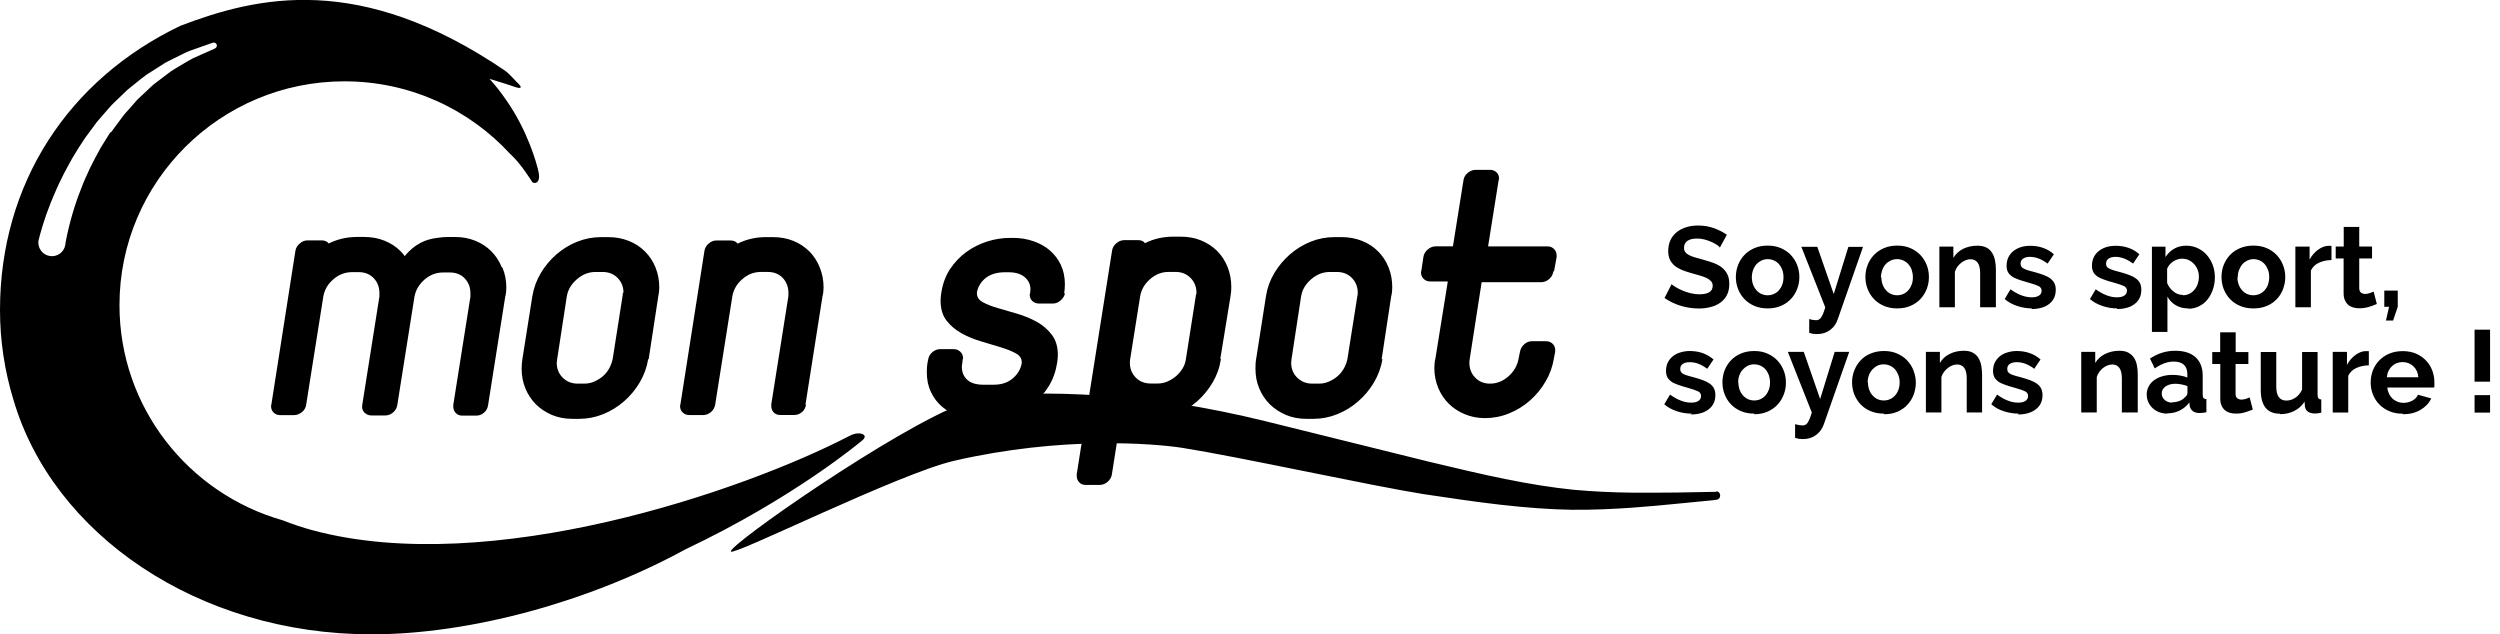
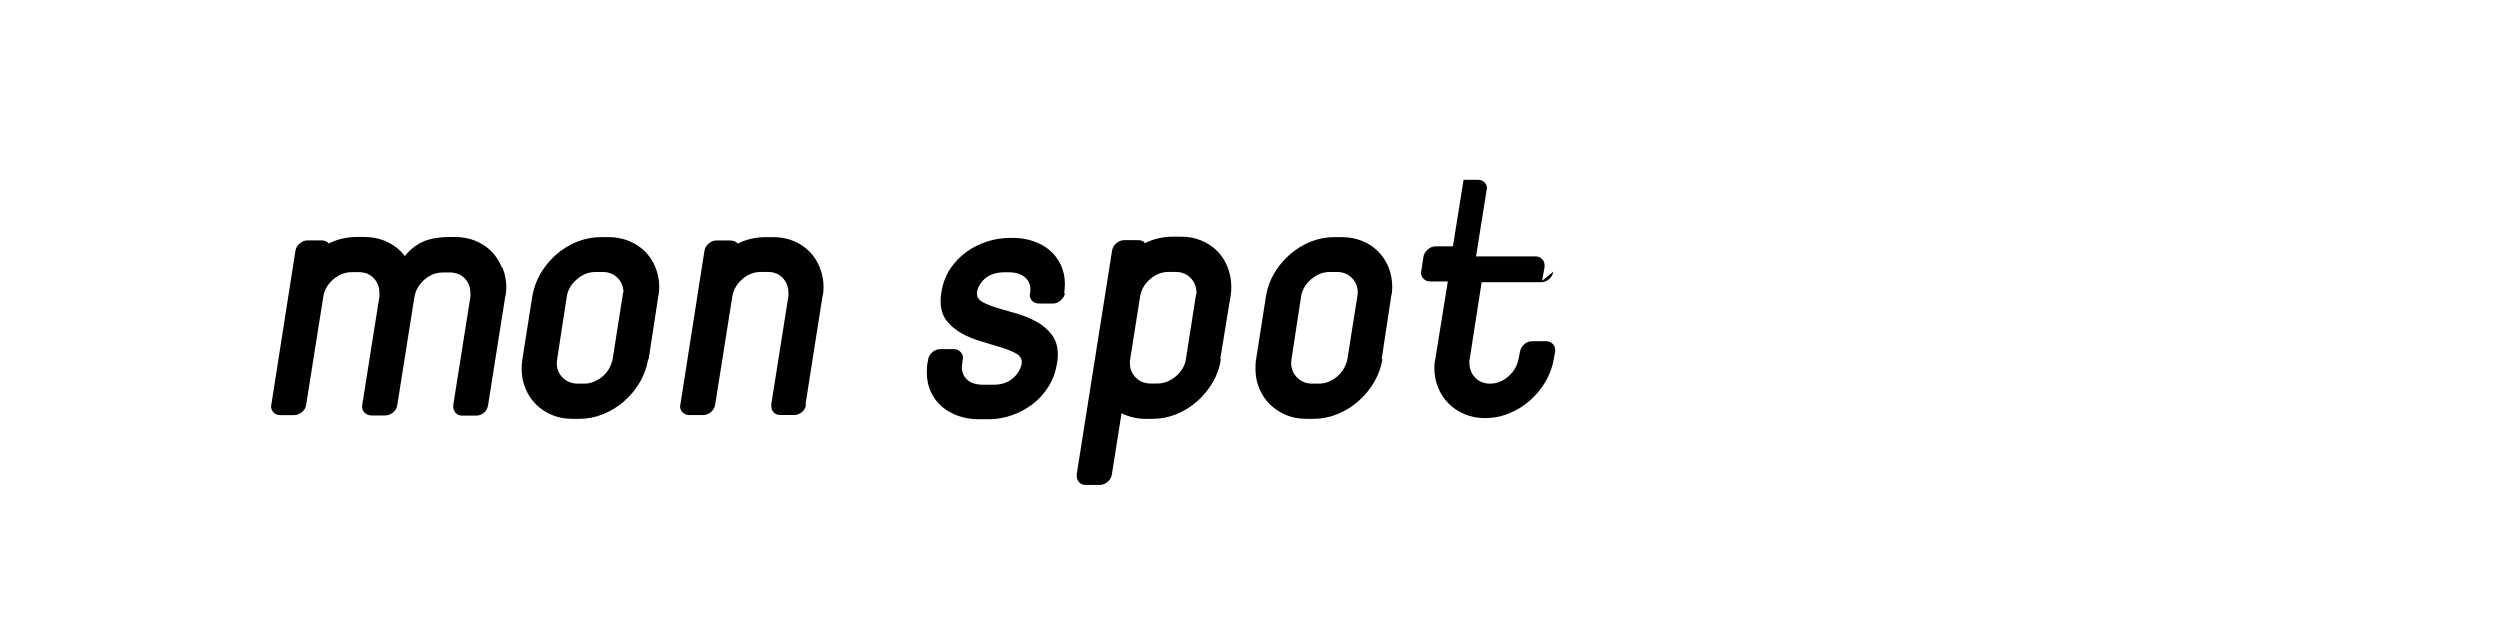
<svg xmlns="http://www.w3.org/2000/svg" width="230.488" height="58.477" viewBox="0 0 230.488 58.477">
-   <path d="M158.23 45.343c-.44.01-1.33.022-3.657.066-1.16.01-2.572.02-4.185.01-1.61-.02-3.42-.09-5.37-.27-1.95-.2-4.045-.54-6.26-.99-2.214-.44-4.552-1.01-6.968-1.58l-15.177-3.76c-2.63-.64-5.325-1.2-7.998-1.61-2.677-.4-14.74-1.85-19.827-.01-6.173 2.27-21.672 13.09-21.406 13.65.21.44 15.47-7.18 20.558-8.36 9.994-2.31 18.47-1.6 21.056-1.2 5.263.83 17.272 3.47 22.206 4.26 2.48.37 4.87.73 7.178.99 2.3.26 4.502.43 6.538.46 2.034.02 3.886-.08 5.515-.19 1.63-.12 3.043-.25 4.202-.37 2.32-.24 3.188-.29 3.645-.37.456-.08.39-.77-.05-.77zm-78.644-5.287c-.236-.125-.647-.19-1.27.133-9.87 5.12-33.137 13.08-49.45 8.71-.98-.26-1.91-.58-2.806-.93-8.685-2.47-15.045-10.41-15.045-19.84 0-11.39 9.285-20.63 20.738-20.63 6.048 0 11.49 2.57 15.28 6.69 1 .9 1.946 2.46 2.007 2.55l.006.01c.112.22.832.25.612-.86-.156-.8-1.027-3.87-2.974-6.64-.488-.72-1.008-1.38-1.557-1.98.535.16 2.146.66 2.41.77.318.11.82.17.107-.47-.165-.15-.647-.74-1.106-1.07C33.165-2.58 23.718-.32 16.65 2.37 6.306 7.31 0 16.92 0 28.576c0 2.858.43 5.62 1.226 8.236 3.62 12.438 17.027 21.67 33.02 21.67 9.09 0 20.067-2.985 28.972-7.847C73.23 45.89 79.38 40.7 79.505 40.597c.29-.242.26-.446.08-.54zm-69.434-27.83l-.292.47-.58.932c-.35.64-.695 1.265-.992 1.89-.286.63-.575 1.232-.79 1.83-.244.586-.434 1.155-.607 1.678-.17.523-.3 1.013-.42 1.442-.1.432-.21.808-.27 1.118-.07.312-.11.546-.14.7l-.04.257v.03c-.11.685-.76 1.144-1.44 1.03-.68-.114-1.14-.76-1.03-1.444l.03-.1.07-.28c.05-.2.13-.48.23-.81.1-.34.24-.74.39-1.2.18-.45.35-.97.59-1.52.23-.55.48-1.14.79-1.75.29-.62.65-1.24 1-1.89.37-.64.79-1.28 1.22-1.93l.7-.94.35-.48.39-.45.78-.9c.25-.3.56-.56.83-.83l.83-.8.88-.71c.29-.23.57-.46.86-.67.3-.19.59-.38.88-.56.29-.18.56-.35.83-.53.27-.16.557-.28.816-.42.53-.25 1-.51 1.44-.69l1.16-.41 1-.35c.15-.05.31.03.36.17.05.14-.02.29-.15.35l-.03.02-.944.42c-.3.13-.66.29-1.08.48-.4.21-.84.49-1.32.77-.234.15-.494.28-.74.46l-.74.56-.78.59c-.255.22-.5.46-.753.7l-.77.72-.72.82c-.238.28-.5.53-.71.84l-.66.89-.33.45zM158.5 22.74c-.05-.05-.14-.118-.27-.203-.132-.085-.292-.17-.48-.25-.19-.082-.394-.15-.613-.21-.22-.056-.445-.084-.672-.084-.406 0-.708.074-.907.224s-.3.36-.3.63c0 .156.04.286.113.39.08.103.19.193.33.27s.32.15.54.214c.22.07.47.14.75.21.37.1.71.21 1.01.32.31.12.56.26.77.43s.37.38.49.62.17.53.17.88c0 .41-.07.75-.23 1.04-.15.29-.36.52-.62.7s-.56.31-.89.39c-.34.09-.69.13-1.06.13-.56 0-1.13-.08-1.68-.25-.55-.17-1.05-.41-1.49-.72l.65-1.27c.07.06.18.15.35.25.17.1.37.21.6.31.23.1.48.19.76.26s.57.11.86.11c.81 0 1.22-.26 1.22-.78 0-.16-.04-.3-.14-.41-.09-.11-.22-.21-.39-.3-.17-.08-.38-.16-.62-.23s-.51-.15-.81-.23c-.36-.1-.68-.21-.94-.32-.26-.12-.49-.25-.66-.41s-.31-.34-.4-.55-.14-.46-.14-.75c0-.38.07-.72.21-1.02.14-.3.34-.54.59-.74s.55-.35.88-.45c.33-.1.69-.15 1.08-.15.54 0 1.03.09 1.48.25.446.17.84.37 1.17.6l-.65 1.19zm4.47 5.694c-.455 0-.864-.078-1.227-.234s-.67-.368-.923-.635c-.252-.267-.445-.574-.58-.923-.136-.348-.203-.714-.203-1.098 0-.392.067-.76.203-1.11.135-.348.328-.655.58-.922.253-.267.56-.478.923-.635.362-.156.77-.234 1.227-.234s.862.078 1.222.234c.358.157.664.368.916.635.253.267.447.574.582.923s.203.718.203 1.11c0 .383-.068.75-.203 1.097-.135.35-.327.656-.576.923s-.555.48-.917.635-.772.234-1.227.234zm-1.46-2.89c0 .25.036.475.11.677.075.21.18.38.31.53.132.15.286.27.465.35.177.08.37.12.575.12s.397-.04.576-.12c.177-.08.332-.19.464-.34.13-.15.234-.32.31-.53.074-.2.11-.43.11-.68 0-.24-.036-.46-.11-.67-.075-.2-.18-.38-.31-.53-.132-.15-.287-.26-.464-.34-.18-.08-.37-.12-.576-.12s-.398.05-.575.13c-.18.09-.333.2-.465.35-.13.15-.234.33-.31.54-.074.21-.11.43-.11.68zm5.268 3.87c.12.036.238.063.352.08s.21.027.288.027c.093 0 .178-.01.256-.05.078-.03.15-.1.214-.19.063-.09.127-.21.19-.36.065-.15.133-.35.204-.58l-2.208-5.59h1.472l1.515 4.36 1.35-4.35h1.35l-2.34 6.7c-.13.39-.36.71-.69.96-.33.25-.73.38-1.21.38-.11 0-.23-.01-.35-.02-.12-.02-.24-.05-.37-.09v-1.24zm8.136-.98c-.455 0-.863-.078-1.227-.234-.36-.156-.67-.368-.922-.635s-.446-.574-.58-.923c-.137-.348-.203-.714-.203-1.098 0-.392.066-.76.202-1.11.135-.348.33-.655.58-.922s.562-.478.923-.635c.363-.156.77-.234 1.227-.234s.863.078 1.222.234c.358.157.665.368.917.635s.446.574.582.923c.135.35.202.718.202 1.11 0 .383-.067.75-.202 1.097-.136.35-.328.656-.576.923-.25.267-.56.48-.92.635-.36.156-.77.234-1.23.234zm-1.46-2.89c0 .25.036.475.11.677.076.21.18.38.31.53.132.15.286.27.465.35.17.08.37.12.57.12.2 0 .4-.04.57-.12.17-.08.33-.19.46-.34.13-.15.23-.32.31-.53s.11-.43.11-.68c0-.24-.04-.46-.11-.67s-.18-.38-.31-.53c-.14-.15-.29-.26-.47-.34-.18-.08-.37-.12-.58-.12-.21 0-.4.05-.58.13-.18.09-.34.2-.47.35-.14.15-.24.33-.31.54s-.12.43-.12.68zm10.536 2.783h-1.43V25.19c0-.446-.078-.773-.234-.98-.156-.206-.373-.31-.65-.31-.143 0-.287.03-.438.086-.148.058-.29.137-.42.24s-.252.226-.357.368c-.1.142-.18.298-.23.47v3.263h-1.43v-5.59h1.29v1.036c.21-.355.51-.633.9-.832.39-.19.83-.29 1.32-.29.35 0 .64.07.86.19s.39.3.51.5.21.44.26.71.07.53.07.8v3.49zm3.36.107c-.47 0-.928-.074-1.376-.224s-.83-.362-1.15-.64l.532-.896c.342.242.674.425.997.55.323.124.646.187.966.187.28 0 .5-.05.67-.16.16-.1.24-.26.24-.45s-.1-.34-.29-.43c-.19-.09-.51-.2-.94-.32-.36-.1-.67-.19-.93-.29-.26-.09-.46-.19-.62-.31s-.27-.25-.34-.4c-.08-.15-.11-.33-.11-.55 0-.28.05-.54.16-.77.11-.22.26-.42.46-.58.2-.16.43-.28.7-.37.26-.08.55-.12.86-.12.42 0 .81.06 1.18.19s.7.32 1 .59l-.58.86c-.29-.21-.56-.37-.83-.47-.27-.1-.53-.15-.8-.15-.24 0-.45.05-.61.15-.17.1-.25.26-.25.48 0 .1.02.18.06.25.03.07.1.12.18.17.08.05.19.1.33.15.14.05.31.1.52.15.38.1.71.2.98.3s.5.21.67.34c.17.13.3.28.38.44s.122.37.122.61c0 .55-.2.98-.606 1.3s-.96.47-1.657.47zm7.86 0c-.47 0-.93-.074-1.376-.224-.448-.15-.832-.362-1.152-.64l.533-.896c.342.242.674.425.998.55.322.124.645.187.965.187.284 0 .508-.05.672-.16.163-.1.245-.26.245-.45s-.097-.34-.288-.43c-.19-.09-.505-.2-.938-.32-.37-.1-.68-.19-.93-.29-.26-.09-.46-.19-.62-.31s-.27-.25-.34-.4c-.07-.15-.11-.33-.11-.55 0-.28.05-.54.16-.77s.26-.42.46-.58c.2-.16.43-.28.7-.37.27-.08.55-.12.87-.12.42 0 .81.06 1.18.19.36.12.7.32 1 .59l-.58.86c-.29-.21-.56-.37-.83-.47s-.53-.15-.8-.15c-.24 0-.45.05-.61.15s-.25.26-.25.48c0 .1.02.18.06.25.04.07.1.12.18.17s.2.1.34.15c.14.05.31.1.52.15.38.1.71.2.98.3.27.1.49.21.67.34s.3.28.38.44.12.37.12.61c0 .55-.2.98-.61 1.3-.41.32-.96.47-1.66.47zm6.537 0c-.44 0-.825-.098-1.15-.293-.33-.19-.585-.46-.77-.79v3.25h-1.43v-7.86h1.25v.96c.204-.32.472-.58.798-.77.328-.19.705-.28 1.13-.28.378 0 .726.08 1.046.23s.6.36.83.62c.23.26.41.57.55.92.13.35.2.72.2 1.12 0 .41-.06.79-.18 1.14s-.29.67-.5.93c-.21.27-.47.47-.77.62s-.62.23-.98.23zm-.48-1.216c.214 0 .41-.046.593-.14.18-.09.336-.216.463-.372.13-.156.23-.338.3-.544.07-.206.106-.42.106-.64 0-.234-.04-.453-.12-.656-.08-.202-.19-.38-.33-.527-.14-.15-.3-.27-.49-.36-.19-.09-.4-.13-.62-.13-.14 0-.28.02-.42.07-.15.04-.28.11-.4.19s-.23.18-.33.3-.17.23-.22.37v1.31c.13.32.32.58.59.79.26.21.54.31.85.31zm6.473 1.216c-.455 0-.863-.078-1.227-.234-.36-.156-.67-.368-.922-.635s-.44-.574-.58-.923c-.13-.348-.2-.714-.2-1.098 0-.392.07-.76.2-1.11.14-.348.33-.655.58-.922s.57-.478.93-.635c.37-.156.77-.234 1.23-.234s.87.078 1.23.234c.36.157.67.368.92.635s.45.574.58.923c.14.35.21.718.21 1.11 0 .383-.07.75-.2 1.097-.13.35-.32.656-.57.923-.25.267-.55.48-.92.635-.36.156-.77.234-1.22.234zm-1.46-2.89c0 .25.037.475.112.677.075.21.178.38.31.53.13.15.285.27.464.35.177.08.37.12.575.12.21 0 .4-.04.58-.12.18-.08.33-.19.47-.34.13-.15.24-.32.31-.53s.11-.43.11-.68c0-.24-.03-.46-.11-.67s-.18-.38-.31-.53c-.13-.15-.28-.26-.46-.34-.18-.08-.37-.12-.57-.12-.2 0-.39.05-.57.13-.18.09-.33.2-.46.35-.13.15-.23.33-.31.54s-.11.43-.11.68zm8.67-1.568c-.434.008-.82.09-1.163.25-.34.16-.586.4-.735.72v3.382h-1.43v-5.59h1.313v1.196c.1-.192.217-.364.353-.518.135-.153.28-.286.437-.4.156-.113.315-.2.475-.26.16-.062.315-.092.464-.092h.176s.076.004.112.01v1.302zm4.15 4.064c-.193.085-.428.17-.705.255-.277.086-.568.128-.875.128-.2 0-.385-.024-.56-.074s-.327-.13-.458-.24c-.132-.11-.236-.26-.314-.43-.08-.18-.117-.39-.117-.64v-3.21h-.73v-1.1h.74v-1.81h1.43v1.81h1.18v1.1h-1.18v2.73c0 .2.06.34.16.42.11.08.23.12.38.12s.3-.03.44-.08c.15-.05.26-.1.35-.13l.29 1.13zm.873 1.514l.288-1.27h-.44V26.79h1.24v1.494l-.43 1.27h-.64zm-64.01 8.58c-.47 0-.928-.073-1.376-.223s-.83-.36-1.15-.64l.532-.89c.34.24.67.43.99.55.32.13.64.19.96.19.28 0 .51-.05.67-.16.16-.1.24-.26.24-.46 0-.19-.1-.34-.29-.43-.19-.09-.51-.2-.94-.32-.36-.1-.67-.19-.93-.29-.26-.09-.47-.19-.62-.31s-.27-.25-.34-.4c-.07-.15-.11-.33-.11-.55 0-.28.05-.54.16-.77.11-.22.26-.42.46-.58.2-.16.43-.28.7-.36.26-.08.55-.13.87-.13.42 0 .81.06 1.18.19s.7.32 1.01.59l-.58.86c-.29-.21-.56-.37-.83-.47-.27-.1-.54-.14-.8-.14-.24 0-.45.05-.61.15-.17.1-.25.26-.25.48 0 .1.02.18.06.25.04.07.1.13.18.18.08.05.19.1.33.14.14.05.31.1.52.15.38.1.71.2.98.3s.5.22.67.34c.17.13.3.28.38.45s.12.37.12.6c0 .55-.2.98-.61 1.3s-.96.48-1.66.48zm5.77 0c-.455 0-.863-.077-1.227-.233-.362-.15-.67-.36-.922-.63-.253-.26-.447-.57-.582-.92-.135-.35-.202-.71-.202-1.1 0-.39.067-.76.202-1.11s.33-.65.582-.92c.252-.26.56-.48.922-.63.363-.15.77-.23 1.227-.23s.862.08 1.22.24c.36.16.666.37.92.64.25.27.444.58.58.93.135.35.202.72.202 1.11 0 .38-.067.75-.202 1.1-.136.35-.327.66-.576.93s-.554.48-.917.64-.772.24-1.227.24zm-1.46-2.89c0 .25.036.477.11.68.075.202.178.38.31.527.132.15.286.27.464.35.178.08.37.12.576.12s.398-.04.576-.12c.17-.08.33-.19.46-.34s.23-.32.31-.53c.07-.2.11-.43.11-.68 0-.24-.04-.46-.11-.67-.08-.2-.18-.38-.31-.53s-.29-.26-.47-.34c-.18-.08-.37-.12-.58-.12s-.4.04-.58.13c-.18.09-.33.21-.47.36s-.24.33-.31.53c-.08.21-.11.43-.11.68zm5.267 3.873c.12.035.237.062.352.08s.21.026.288.026c.092 0 .178-.018.256-.053.078-.036.15-.1.213-.188.06-.09.12-.21.19-.367s.13-.353.2-.587l-2.21-5.59h1.47l1.51 4.353 1.34-4.35h1.34l-2.35 6.7c-.14.39-.37.71-.7.96-.33.25-.73.38-1.22.38-.12 0-.23-.01-.35-.02-.12-.02-.24-.05-.37-.09v-1.24zm8.138-.982c-.455 0-.864-.078-1.227-.234-.36-.15-.67-.36-.92-.63s-.44-.57-.58-.92c-.13-.35-.2-.71-.2-1.1 0-.39.07-.76.21-1.11s.33-.65.58-.92.56-.48.93-.63c.37-.15.77-.23 1.23-.23s.86.08 1.22.24c.36.16.67.37.92.64s.45.58.58.93.21.72.21 1.11c0 .38-.07.75-.2 1.1-.13.35-.32.66-.57.93-.24.27-.55.48-.91.64-.36.16-.77.24-1.23.24zm-1.46-2.89c0 .25.036.476.11.678.074.203.178.38.31.528s.286.27.464.35c.178.08.37.12.576.12.205 0 .397-.04.576-.12.177-.08.332-.19.463-.34.132-.15.234-.32.31-.53s.112-.43.112-.68c0-.24-.04-.46-.12-.67s-.18-.38-.31-.53c-.13-.15-.29-.26-.47-.34-.18-.08-.37-.12-.58-.12-.21 0-.4.04-.58.13-.18.09-.33.21-.47.36-.13.15-.24.33-.31.53s-.11.43-.11.68zm10.535 2.785h-1.43v-3.137c0-.447-.077-.774-.233-.98-.156-.207-.373-.31-.65-.31-.143 0-.29.028-.438.085-.15.058-.29.137-.422.24-.13.104-.25.226-.357.368-.106.142-.185.298-.234.47v3.263h-1.43v-5.59h1.29v1.03c.2-.36.5-.64.89-.83.39-.2.83-.3 1.32-.3.35 0 .63.06.85.19.22.13.39.29.51.5s.2.44.25.7c.04.26.07.53.07.8v3.49zm3.36.105c-.47 0-.928-.074-1.376-.224-.447-.14-.832-.36-1.15-.64l.532-.89c.34.24.67.43.99.55.32.13.64.19.96.19.28 0 .51-.05.67-.16s.24-.26.24-.46c0-.19-.1-.34-.29-.43-.19-.09-.51-.2-.94-.32-.36-.1-.67-.19-.93-.29-.26-.09-.47-.19-.62-.31s-.27-.25-.34-.4c-.07-.15-.11-.33-.11-.55 0-.28.05-.54.16-.77.11-.22.27-.42.46-.58s.43-.28.7-.36c.27-.08.55-.13.87-.13.42 0 .81.06 1.18.19.36.12.7.32 1.01.59l-.58.86c-.28-.21-.56-.37-.83-.47-.27-.1-.54-.14-.8-.14-.24 0-.45.05-.61.15-.17.1-.25.26-.25.48 0 .1.02.18.06.25.04.07.1.13.19.18.08.05.19.1.33.14.14.05.31.1.52.15.38.1.71.2.98.3.27.1.49.22.67.34.17.13.3.28.38.45.08.17.12.37.12.6 0 .55-.2.98-.61 1.3s-.96.48-1.66.48zm10.942-.105h-1.43v-3.137c0-.447-.078-.774-.234-.98-.15-.207-.37-.31-.65-.31-.14 0-.28.028-.43.085-.15.058-.29.137-.42.24-.13.104-.25.226-.35.368-.1.142-.18.298-.23.47v3.263h-1.43v-5.59h1.29v1.03c.21-.36.51-.64.9-.83s.83-.3 1.32-.3c.35 0 .64.06.86.19s.39.29.52.5.21.44.25.7c.05.26.07.53.07.8v3.49zm2.773.105c-.27 0-.523-.044-.758-.133s-.438-.214-.607-.374c-.17-.16-.305-.346-.4-.56-.096-.213-.145-.448-.145-.704 0-.263.06-.506.176-.73.118-.224.28-.414.49-.57s.46-.28.753-.368.61-.133.96-.133c.248 0 .492.02.73.063s.45.104.635.182v-.32c0-.37-.105-.654-.314-.853-.21-.2-.52-.3-.934-.3-.3 0-.59.054-.875.16-.29.107-.58.264-.88.47l-.44-.906c.72-.48 1.49-.72 2.32-.72.8 0 1.43.19 1.87.59.44.39.67.96.67 1.71v1.74c0 .15.02.25.08.32.05.06.14.1.26.1v1.21c-.24.05-.45.07-.63.07-.27 0-.48-.06-.63-.18-.15-.12-.24-.28-.28-.48l-.03-.31c-.25.33-.55.57-.91.75s-.74.25-1.15.25zm.405-1.044c.242 0 .47-.04.688-.12.22-.08.39-.2.51-.34.16-.12.24-.25.24-.4v-.64c-.17-.06-.35-.11-.55-.15s-.39-.06-.57-.06c-.37 0-.67.09-.9.25-.23.17-.35.38-.35.64 0 .25.1.45.28.61.19.16.42.24.69.24zm7.497.65c-.19.09-.427.18-.704.26-.277.09-.568.13-.874.13-.2 0-.386-.02-.56-.07-.175-.05-.328-.13-.46-.24s-.235-.25-.313-.42c-.08-.17-.12-.38-.12-.63v-3.21h-.74v-1.1h.73v-1.82h1.43v1.82h1.17v1.1h-1.18v2.73c0 .2.05.34.15.42.1.08.23.13.38.13.14 0 .29-.02.43-.07s.25-.09.34-.13l.29 1.13zm2.453.4c-.575 0-1.013-.18-1.312-.55-.29-.37-.44-.91-.44-1.64v-3.5h1.43v3.19c0 .86.31 1.29.93 1.29.28 0 .55-.08.81-.25.26-.16.47-.42.64-.76v-3.47h1.43v3.95c0 .15.03.26.08.32.06.07.14.1.26.11v1.22c-.14.03-.26.05-.35.06-.1.01-.18.01-.26.01-.26 0-.46-.06-.62-.17s-.25-.28-.28-.48l-.03-.44c-.25.38-.57.67-.96.86-.39.2-.82.29-1.29.29zm8.212-4.46c-.434.01-.82.09-1.162.25s-.586.4-.736.72v3.38h-1.43v-5.59h1.313v1.2c.1-.19.217-.36.353-.52.135-.15.28-.28.437-.4.156-.11.315-.2.475-.26.16-.06.315-.09.465-.09h.176l.11.01v1.3zm3.115 4.46c-.448 0-.854-.07-1.217-.23-.362-.15-.672-.36-.928-.62s-.453-.57-.592-.92c-.14-.35-.207-.71-.207-1.1 0-.39.066-.77.202-1.12.135-.35.33-.66.587-.92s.566-.48.933-.63c.366-.15.776-.23 1.23-.23s.863.08 1.223.23c.36.16.67.37.92.63.25.27.45.57.58.92.13.35.2.71.2 1.09v.27s-.01.16-.02.22h-4.32c.02.22.08.42.16.59.09.17.2.32.33.44s.29.21.46.28c.17.07.35.1.54.1.29 0 .56-.07.81-.2.26-.14.43-.32.52-.55l1.23.34c-.2.43-.53.78-.98 1.05s-.99.41-1.62.41zm1.45-3.37c-.036-.42-.19-.75-.464-1.01-.273-.25-.606-.38-.998-.38-.19 0-.37.04-.538.1s-.314.17-.442.29-.232.27-.314.44c-.082.17-.13.36-.145.57h2.9zm5.183.42v-4.8h1.43v4.8h-1.43zm0 2.85v-1.61h1.43v1.61h-1.43z" />
-   <path d="M59.76 33.11c-.126.76-.384 1.473-.774 2.137-.39.664-.877 1.25-1.456 1.755-.58.507-1.222.9-1.93 1.185-.706.286-1.438.428-2.198.428h-.63c-.695 0-1.33-.12-1.897-.363-.57-.244-1.06-.57-1.474-.98-.41-.414-.73-.897-.96-1.457-.23-.558-.35-1.165-.35-1.817 0-.17.01-.322.02-.46s.03-.278.05-.427l.92-5.82c.13-.76.39-1.46.78-2.12.39-.65.87-1.22 1.44-1.72.57-.49 1.21-.89 1.92-1.17.71-.28 1.44-.42 2.2-.42h.66c.68 0 1.31.12 1.89.35.58.23 1.08.56 1.49.97.41.41.74.9.97 1.47.23.57.35 1.18.35 1.84 0 .3-.03.57-.09.82l-.89 5.82zM57.483 27c0-.546-.18-1.003-.538-1.372-.357-.368-.82-.552-1.39-.552h-.666c-.61 0-1.18.22-1.69.663-.52.44-.83.96-.94 1.57l-.89 5.8c0 .06-.01.12-.02.17-.01.05-.02.11-.02.17 0 .54.18 1 .55 1.37.37.36.82.55 1.37.55h.63c.31 0 .62-.06.91-.19.29-.13.56-.29.79-.49s.43-.44.58-.71c.15-.28.26-.57.33-.89l.91-5.81c.02-.07.03-.17.03-.32zm16.83 10.286c-.042.298-.17.535-.38.713-.21.17-.44.26-.694.26h-1.3c-.26 0-.46-.08-.61-.24-.15-.16-.22-.36-.22-.59v-.16l1.58-9.98V27c0-.547-.18-1.005-.52-1.373-.35-.37-.81-.554-1.38-.554h-.64c-.64 0-1.21.22-1.71.662-.51.442-.81.967-.92 1.577l-1.58 9.975c-.05.293-.18.53-.4.71s-.46.268-.71.268h-1.3c-.23 0-.43-.08-.59-.238-.16-.157-.24-.353-.24-.586 0-.06.01-.11.03-.15l2.22-14.18c.04-.25.17-.47.39-.66.22-.19.46-.28.71-.28h1.3c.29 0 .51.1.66.29.8-.4 1.67-.6 2.62-.6h.63c.69 0 1.32.12 1.89.35.57.23 1.06.56 1.47.97.41.41.73.9.96 1.48.23.57.35 1.18.35 1.84 0 .3-.03.57-.1.82l-1.57 9.99zM46.258 24.633c-.232-.57-.555-1.06-.964-1.47-.41-.412-.902-.734-1.472-.965-.567-.234-1.2-.35-1.895-.35h-.632c-.332 0-.647.034-.96.08-.556.063-1.07.208-1.543.45-.04.02-.076.047-.115.068-.002 0-.005 0-.007.002l-.003.004c-.465.258-.88.6-1.244 1.03-.033.042-.064.09-.1.134-.12-.16-.247-.315-.39-.456-.41-.41-.9-.733-1.47-.964-.57-.234-1.203-.35-1.898-.35h-.632c-.948 0-1.824.202-2.625.6-.148-.19-.37-.285-.665-.285h-1.3c-.252 0-.49.1-.71.29-.222.19-.355.41-.397.67L25.02 37.29c-.02.044-.03.096-.03.16 0 .23.08.43.237.584.16.156.354.237.586.237h1.298c.26 0 .49-.09.72-.27s.36-.41.4-.71l1.58-9.97c.11-.61.41-1.13.92-1.57.51-.44 1.08-.66 1.71-.66h.64c.57 0 1.03.19 1.38.56.35.37.52.83.52 1.37v.31l-1.58 9.98v.07c-.01.03-.02.05-.02.09 0 .23.08.43.24.59.02.02.04.03.06.04.08.07.16.12.26.15.09.03.18.05.28.05h1.31c.26 0 .49-.09.7-.27l.03-.02c.2-.18.33-.4.37-.68l1.58-9.97c.11-.61.42-1.13.92-1.58.51-.44 1.08-.66 1.71-.66h.63c.57 0 1.03.18 1.38.55.35.37.52.82.52 1.37v.31l-1.58 9.98v.16c0 .23.08.43.23.587.15.16.35.24.6.24h1.3c.25 0 .49-.09.7-.27.21-.17.34-.41.38-.71l1.58-9.99c.07-.25.1-.53.1-.82 0-.655-.11-1.265-.35-1.836zm51.938 2.372c-.043.254-.175.48-.4.68-.223.2-.462.3-.716.3H95.8c-.256 0-.464-.077-.624-.234s-.24-.34-.24-.57c0-.04.006-.07.017-.09.012-.02.017-.04.017-.06 0-.06.005-.12.016-.17.012-.05.018-.11.018-.17 0-.46-.177-.84-.53-1.14-.353-.3-.848-.45-1.49-.45h-.318c-.75 0-1.343.18-1.78.52-.438.35-.71.79-.816 1.31v.13c0 .34.187.61.558.81.37.2.834.38 1.39.54.55.16 1.147.33 1.786.52.637.19 1.233.44 1.785.74.55.31 1.01.7 1.38 1.19.37.48.56 1.1.56 1.86 0 .13-.01.25-.02.38s-.03.25-.05.38c-.13.8-.39 1.52-.79 2.16-.4.64-.89 1.18-1.47 1.62-.58.44-1.22.79-1.92 1.03s-1.4.36-2.09.36h-.98c-.66 0-1.27-.1-1.84-.3-.57-.2-1.07-.48-1.51-.85-.43-.37-.78-.82-1.03-1.36-.26-.54-.38-1.14-.38-1.82 0-.12 0-.25.01-.39s.02-.29.05-.46l.06-.31c.04-.27.17-.51.39-.69.22-.18.45-.28.7-.28h1.28c.23 0 .43.08.6.24s.25.36.25.59c0 .05-.01.08-.02.1-.01.02-.02.04-.02.06l-.03.32c-.02.06-.04.17-.04.318 0 .488.16.88.49 1.19.32.3.82.46 1.48.46h.98c.7 0 1.27-.19 1.73-.57.45-.38.73-.845.84-1.39v-.13c0-.34-.19-.61-.56-.81-.37-.2-.83-.383-1.38-.553-.55-.164-1.15-.35-1.8-.54-.65-.19-1.25-.44-1.8-.74-.55-.31-1.014-.693-1.385-1.17-.37-.47-.556-1.09-.556-1.85 0-.12.01-.25.02-.373.015-.13.03-.256.05-.38.13-.825.4-1.546.81-2.17.42-.62.915-1.14 1.5-1.564.58-.42 1.22-.74 1.92-.964s1.4-.33 2.1-.33h.32c.635 0 1.244.1 1.83.3.58.2 1.09.48 1.51.84.42.36.76.8 1.02 1.33.25.53.38 1.13.38 1.8 0 .17-.01.32-.02.446s-.03.274-.05.44zm14.363 6.105c-.11.76-.36 1.473-.75 2.137s-.87 1.25-1.44 1.755c-.57.506-1.21.9-1.91 1.185-.71.286-1.44.428-2.2.428h-.67c-.74 0-1.47-.17-2.19-.508l-.89 5.632c-.04.27-.18.5-.4.69-.22.19-.47.28-.74.28h-1.27c-.26 0-.46-.08-.6-.24-.15-.16-.23-.36-.23-.59v-.16l3.26-20.62c.04-.26.17-.48.39-.67.22-.19.47-.29.74-.29h1.27c.29 0 .5.09.63.28.8-.4 1.68-.6 2.65-.6h.63c.69 0 1.33.11 1.9.35.56.23 1.05.55 1.47.96.41.41.73.9.96 1.47.23.57.35 1.18.35 1.83 0 .12 0 .26-.01.41-.01.15-.03.28-.05.41l-.95 5.82zm-2.26-5.953c.01-.063.01-.114.01-.158 0-.55-.18-1.01-.55-1.38-.37-.37-.83-.55-1.38-.55h-.63c-.64 0-1.2.22-1.71.66-.51.44-.81.96-.92 1.57l-.92 5.8c-.02.08-.03.2-.03.34 0 .55.18 1 .54 1.37.35.36.82.55 1.39.55h.63c.31 0 .62-.06.91-.19.29-.13.56-.29.79-.49.23-.2.43-.44.6-.71.17-.28.27-.57.31-.89l.91-5.8c0-.05 0-.1.02-.16zm17.16 5.953c-.13.76-.39 1.473-.78 2.137s-.88 1.25-1.46 1.755c-.58.507-1.22.9-1.93 1.185-.71.286-1.44.428-2.2.428h-.64c-.7 0-1.33-.12-1.9-.363-.57-.244-1.06-.57-1.48-.98-.41-.414-.74-.897-.97-1.457-.24-.558-.35-1.165-.35-1.817 0-.17 0-.322.01-.46s.02-.278.05-.427l.91-5.82c.12-.76.38-1.46.77-2.12.39-.65.87-1.22 1.44-1.72.57-.49 1.21-.89 1.91-1.17.7-.28 1.44-.42 2.2-.42h.66c.67 0 1.3.12 1.88.35.58.23 1.07.56 1.48.97.41.41.73.9.96 1.47.23.57.34 1.18.34 1.84 0 .3-.03.57-.097.82l-.883 5.82zM125.18 27c0-.546-.18-1.003-.54-1.372-.356-.368-.82-.552-1.39-.552h-.667c-.61 0-1.174.22-1.69.663-.518.44-.83.96-.935 1.57l-.886 5.8c0 .06-.005.12-.015.17-.012.05-.017.11-.017.17 0 .54.183 1 .555 1.37.37.36.828.55 1.377.55h.63c.318 0 .622-.06.92-.19.293-.13.557-.29.79-.49.23-.2.426-.44.583-.71.158-.28.27-.57.332-.89l.918-5.81c.023-.07.034-.17.034-.32zm18.03-1.956c-.043.273-.174.506-.396.695-.223.19-.47.28-.743.28h-5.47l-1.1 7.08c-.02.08-.03.2-.03.35 0 .55.18 1 .54 1.37.36.37.81.55 1.36.55.64 0 1.2-.23 1.71-.68.51-.46.81-.99.92-1.6l.13-.64c.05-.27.17-.51.39-.7.21-.19.44-.29.7-.29h1.33c.23 0 .43.08.59.23.16.15.24.35.24.58v.15l-.12.63c-.12.76-.38 1.47-.77 2.13-.39.67-.87 1.25-1.45 1.76s-1.22.9-1.93 1.18c-.71.29-1.44.43-2.2.43-.67 0-1.3-.12-1.88-.367-.58-.24-1.07-.57-1.48-.98-.41-.41-.73-.895-.96-1.455-.23-.56-.35-1.17-.35-1.82 0-.32.03-.61.1-.888l1.14-7.09h-1.61c-.252 0-.46-.08-.62-.24-.16-.16-.24-.35-.24-.58 0-.07.01-.12.03-.16l.19-1.27c.04-.276.17-.51.4-.696.22-.19.46-.29.71-.29h1.613l.98-6.135c.04-.258.18-.47.4-.65.22-.18.46-.27.71-.27h1.33c.23 0 .43.072.59.22.16.15.24.34.24.57 0 .07-.01.11-.03.13l-.98 6.14h5.5c.23 0 .424.08.58.24.16.154.24.35.24.582v.16l-.23 1.27z" />
+   <path d="M59.76 33.11c-.126.76-.384 1.473-.774 2.137-.39.664-.877 1.25-1.456 1.755-.58.507-1.222.9-1.93 1.185-.706.286-1.438.428-2.198.428h-.63c-.695 0-1.33-.12-1.897-.363-.57-.244-1.06-.57-1.474-.98-.41-.414-.73-.897-.96-1.457-.23-.558-.35-1.165-.35-1.817 0-.17.01-.322.02-.46s.03-.278.05-.427l.92-5.82c.13-.76.39-1.46.78-2.12.39-.65.87-1.22 1.44-1.72.57-.49 1.21-.89 1.92-1.17.71-.28 1.44-.42 2.2-.42h.66c.68 0 1.31.12 1.89.35.58.23 1.08.56 1.49.97.41.41.74.9.97 1.47.23.57.35 1.18.35 1.84 0 .3-.03.57-.09.82l-.89 5.82zM57.483 27c0-.546-.18-1.003-.538-1.372-.357-.368-.82-.552-1.39-.552h-.666c-.61 0-1.18.22-1.69.663-.52.44-.83.96-.94 1.57l-.89 5.8c0 .06-.01.12-.02.17-.01.05-.02.11-.02.17 0 .54.18 1 .55 1.37.37.36.82.55 1.37.55h.63c.31 0 .62-.06.91-.19.29-.13.56-.29.79-.49s.43-.44.58-.71c.15-.28.26-.57.33-.89l.91-5.81c.02-.07.03-.17.03-.32zm16.83 10.286c-.042.298-.17.535-.38.713-.21.17-.44.26-.694.26h-1.3c-.26 0-.46-.08-.61-.24-.15-.16-.22-.36-.22-.59v-.16l1.58-9.98V27c0-.547-.18-1.005-.52-1.373-.35-.37-.81-.554-1.38-.554h-.64c-.64 0-1.21.22-1.71.662-.51.442-.81.967-.92 1.577l-1.58 9.975c-.05.293-.18.53-.4.71s-.46.268-.71.268h-1.3c-.23 0-.43-.08-.59-.238-.16-.157-.24-.353-.24-.586 0-.06.01-.11.03-.15l2.22-14.18c.04-.25.17-.47.39-.66.22-.19.46-.28.71-.28h1.3c.29 0 .51.1.66.29.8-.4 1.67-.6 2.62-.6h.63c.69 0 1.32.12 1.89.35.57.23 1.06.56 1.47.97.41.41.73.9.96 1.48.23.57.35 1.18.35 1.84 0 .3-.03.57-.1.82l-1.57 9.99zM46.258 24.633c-.232-.57-.555-1.06-.964-1.47-.41-.412-.902-.734-1.472-.965-.567-.234-1.2-.35-1.895-.35h-.632c-.332 0-.647.034-.96.08-.556.063-1.07.208-1.543.45-.04.02-.076.047-.115.068-.002 0-.005 0-.007.002l-.003.004c-.465.258-.88.6-1.244 1.03-.033.042-.064.09-.1.134-.12-.16-.247-.315-.39-.456-.41-.41-.9-.733-1.47-.964-.57-.234-1.203-.35-1.898-.35h-.632c-.948 0-1.824.202-2.625.6-.148-.19-.37-.285-.665-.285h-1.3c-.252 0-.49.1-.71.29-.222.19-.355.41-.397.67L25.02 37.29c-.02.044-.03.096-.03.16 0 .23.08.43.237.584.16.156.354.237.586.237h1.298c.26 0 .49-.09.72-.27s.36-.41.4-.71l1.58-9.97c.11-.61.41-1.13.92-1.57.51-.44 1.08-.66 1.71-.66h.64c.57 0 1.03.19 1.38.56.35.37.52.83.52 1.37v.31l-1.58 9.98v.07c-.01.03-.02.05-.02.09 0 .23.08.43.24.59.02.02.04.03.06.04.08.07.16.12.26.15.09.03.18.05.28.05h1.31c.26 0 .49-.09.7-.27l.03-.02c.2-.18.33-.4.37-.68l1.58-9.97c.11-.61.42-1.13.92-1.58.51-.44 1.08-.66 1.71-.66h.63c.57 0 1.03.18 1.38.55.35.37.52.82.52 1.37v.31l-1.58 9.98v.16c0 .23.08.43.23.587.15.16.35.24.6.24h1.3c.25 0 .49-.09.7-.27.21-.17.34-.41.38-.71l1.58-9.99c.07-.25.1-.53.1-.82 0-.655-.11-1.265-.35-1.836zm51.938 2.372c-.043.254-.175.48-.4.68-.223.2-.462.3-.716.3H95.8c-.256 0-.464-.077-.624-.234s-.24-.34-.24-.57c0-.04.006-.07.017-.09.012-.02.017-.04.017-.06 0-.06.005-.12.016-.17.012-.05.018-.11.018-.17 0-.46-.177-.84-.53-1.14-.353-.3-.848-.45-1.49-.45h-.318c-.75 0-1.343.18-1.78.52-.438.35-.71.79-.816 1.31v.13c0 .34.187.61.558.81.37.2.834.38 1.39.54.55.16 1.147.33 1.786.52.637.19 1.233.44 1.785.74.55.31 1.01.7 1.38 1.19.37.48.56 1.1.56 1.86 0 .13-.01.25-.02.38s-.03.25-.05.38c-.13.8-.39 1.52-.79 2.16-.4.64-.89 1.18-1.47 1.62-.58.44-1.22.79-1.92 1.03s-1.4.36-2.09.36h-.98c-.66 0-1.27-.1-1.84-.3-.57-.2-1.07-.48-1.51-.85-.43-.37-.78-.82-1.03-1.36-.26-.54-.38-1.14-.38-1.82 0-.12 0-.25.01-.39s.02-.29.05-.46l.06-.31c.04-.27.17-.51.39-.69.22-.18.45-.28.7-.28h1.28c.23 0 .43.08.6.24s.25.36.25.59c0 .05-.01.08-.02.1-.01.02-.02.04-.02.06l-.03.32c-.02.06-.04.17-.04.318 0 .488.16.88.49 1.19.32.3.82.46 1.48.46h.98c.7 0 1.27-.19 1.73-.57.45-.38.73-.845.84-1.39v-.13c0-.34-.19-.61-.56-.81-.37-.2-.83-.383-1.38-.553-.55-.164-1.15-.35-1.8-.54-.65-.19-1.25-.44-1.8-.74-.55-.31-1.014-.693-1.385-1.17-.37-.47-.556-1.09-.556-1.85 0-.12.01-.25.02-.373.015-.13.03-.256.05-.38.13-.825.4-1.546.81-2.17.42-.62.915-1.14 1.5-1.564.58-.42 1.22-.74 1.92-.964s1.4-.33 2.1-.33h.32c.635 0 1.244.1 1.83.3.58.2 1.09.48 1.51.84.42.36.76.8 1.02 1.33.25.53.38 1.13.38 1.8 0 .17-.01.32-.02.446s-.03.274-.05.44zm14.363 6.105c-.11.76-.36 1.473-.75 2.137s-.87 1.25-1.44 1.755c-.57.506-1.21.9-1.91 1.185-.71.286-1.44.428-2.2.428h-.67c-.74 0-1.47-.17-2.19-.508l-.89 5.632c-.04.27-.18.5-.4.69-.22.19-.47.28-.74.28h-1.27c-.26 0-.46-.08-.6-.24-.15-.16-.23-.36-.23-.59v-.16l3.26-20.62c.04-.26.17-.48.39-.67.22-.19.47-.29.74-.29h1.27c.29 0 .5.09.63.28.8-.4 1.68-.6 2.65-.6h.63c.69 0 1.33.11 1.9.35.56.23 1.05.55 1.47.96.41.41.73.9.96 1.47.23.57.35 1.18.35 1.83 0 .12 0 .26-.01.41-.01.15-.03.28-.05.41l-.95 5.82zm-2.26-5.953c.01-.063.01-.114.01-.158 0-.55-.18-1.01-.55-1.38-.37-.37-.83-.55-1.38-.55h-.63c-.64 0-1.2.22-1.71.66-.51.44-.81.96-.92 1.57l-.92 5.8c-.02.08-.03.2-.03.34 0 .55.18 1 .54 1.37.35.36.82.55 1.39.55h.63c.31 0 .62-.06.91-.19.29-.13.56-.29.79-.49.23-.2.43-.44.6-.71.17-.28.27-.57.31-.89l.91-5.8c0-.05 0-.1.02-.16zm17.16 5.953c-.13.76-.39 1.473-.78 2.137s-.88 1.25-1.46 1.755c-.58.507-1.22.9-1.93 1.185-.71.286-1.44.428-2.2.428h-.64c-.7 0-1.33-.12-1.9-.363-.57-.244-1.06-.57-1.48-.98-.41-.414-.74-.897-.97-1.457-.24-.558-.35-1.165-.35-1.817 0-.17 0-.322.01-.46s.02-.278.05-.427l.91-5.82c.12-.76.38-1.46.77-2.12.39-.65.87-1.22 1.44-1.72.57-.49 1.21-.89 1.91-1.17.7-.28 1.44-.42 2.2-.42h.66c.67 0 1.3.12 1.88.35.58.23 1.07.56 1.48.97.41.41.73.9.96 1.47.23.57.34 1.18.34 1.84 0 .3-.03.57-.097.82l-.883 5.82zM125.18 27c0-.546-.18-1.003-.54-1.372-.356-.368-.82-.552-1.39-.552h-.667c-.61 0-1.174.22-1.69.663-.518.44-.83.96-.935 1.57l-.886 5.8c0 .06-.005.12-.015.17-.012.05-.017.11-.017.17 0 .54.183 1 .555 1.37.37.36.828.55 1.377.55h.63c.318 0 .622-.06.92-.19.293-.13.557-.29.79-.49.23-.2.426-.44.583-.71.158-.28.27-.57.332-.89l.918-5.81c.023-.07.034-.17.034-.32zm18.03-1.956c-.043.273-.174.506-.396.695-.223.19-.47.28-.743.28h-5.47l-1.1 7.08c-.02.08-.03.2-.03.35 0 .55.18 1 .54 1.37.36.37.81.55 1.36.55.64 0 1.2-.23 1.71-.68.51-.46.81-.99.92-1.6l.13-.64c.05-.27.17-.51.39-.7.21-.19.44-.29.7-.29h1.33c.23 0 .43.08.59.23.16.15.24.35.24.58v.15l-.12.63c-.12.76-.38 1.47-.77 2.13-.39.67-.87 1.25-1.45 1.76s-1.22.9-1.93 1.18c-.71.29-1.44.43-2.2.43-.67 0-1.3-.12-1.88-.367-.58-.24-1.07-.57-1.48-.98-.41-.41-.73-.895-.96-1.455-.23-.56-.35-1.17-.35-1.82 0-.32.03-.61.1-.888l1.14-7.09h-1.61c-.252 0-.46-.08-.62-.24-.16-.16-.24-.35-.24-.58 0-.07.01-.12.03-.16l.19-1.27c.04-.276.17-.51.4-.696.22-.19.46-.29.71-.29h1.613l.98-6.135h1.33c.23 0 .43.072.59.22.16.15.24.34.24.57 0 .07-.01.11-.03.13l-.98 6.14h5.5c.23 0 .424.08.58.24.16.154.24.35.24.582v.16l-.23 1.27z" />
</svg>